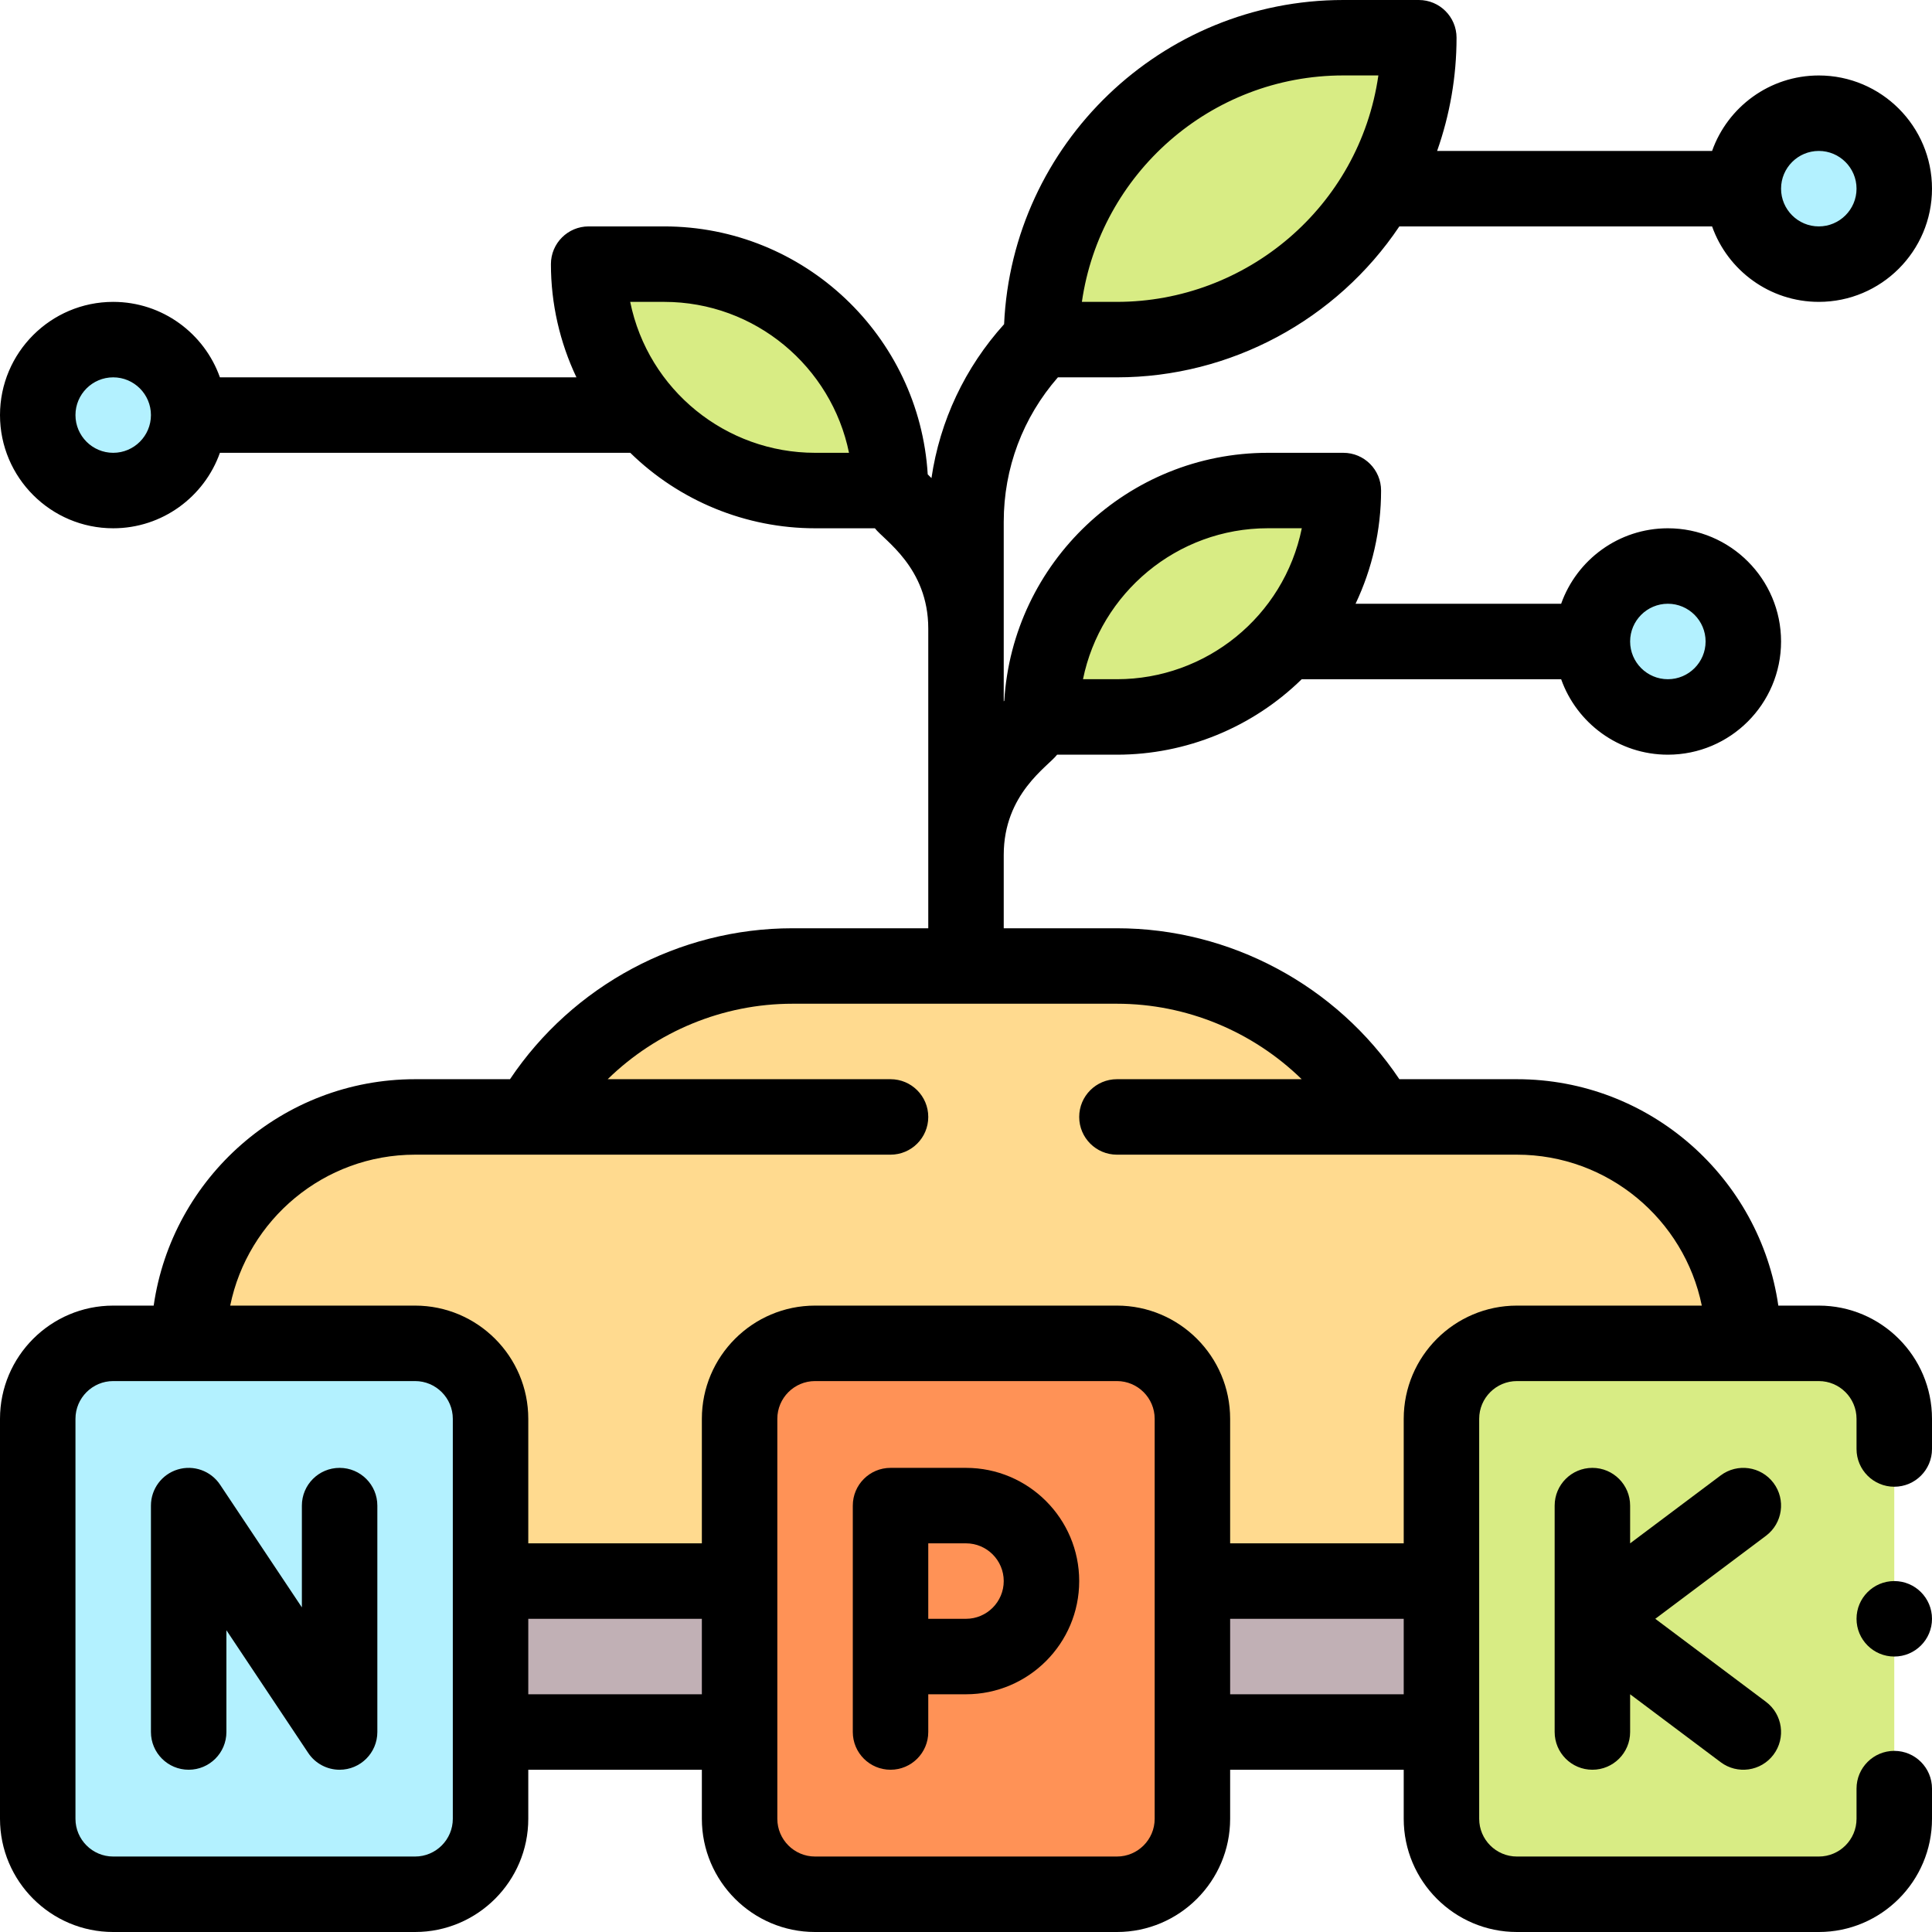
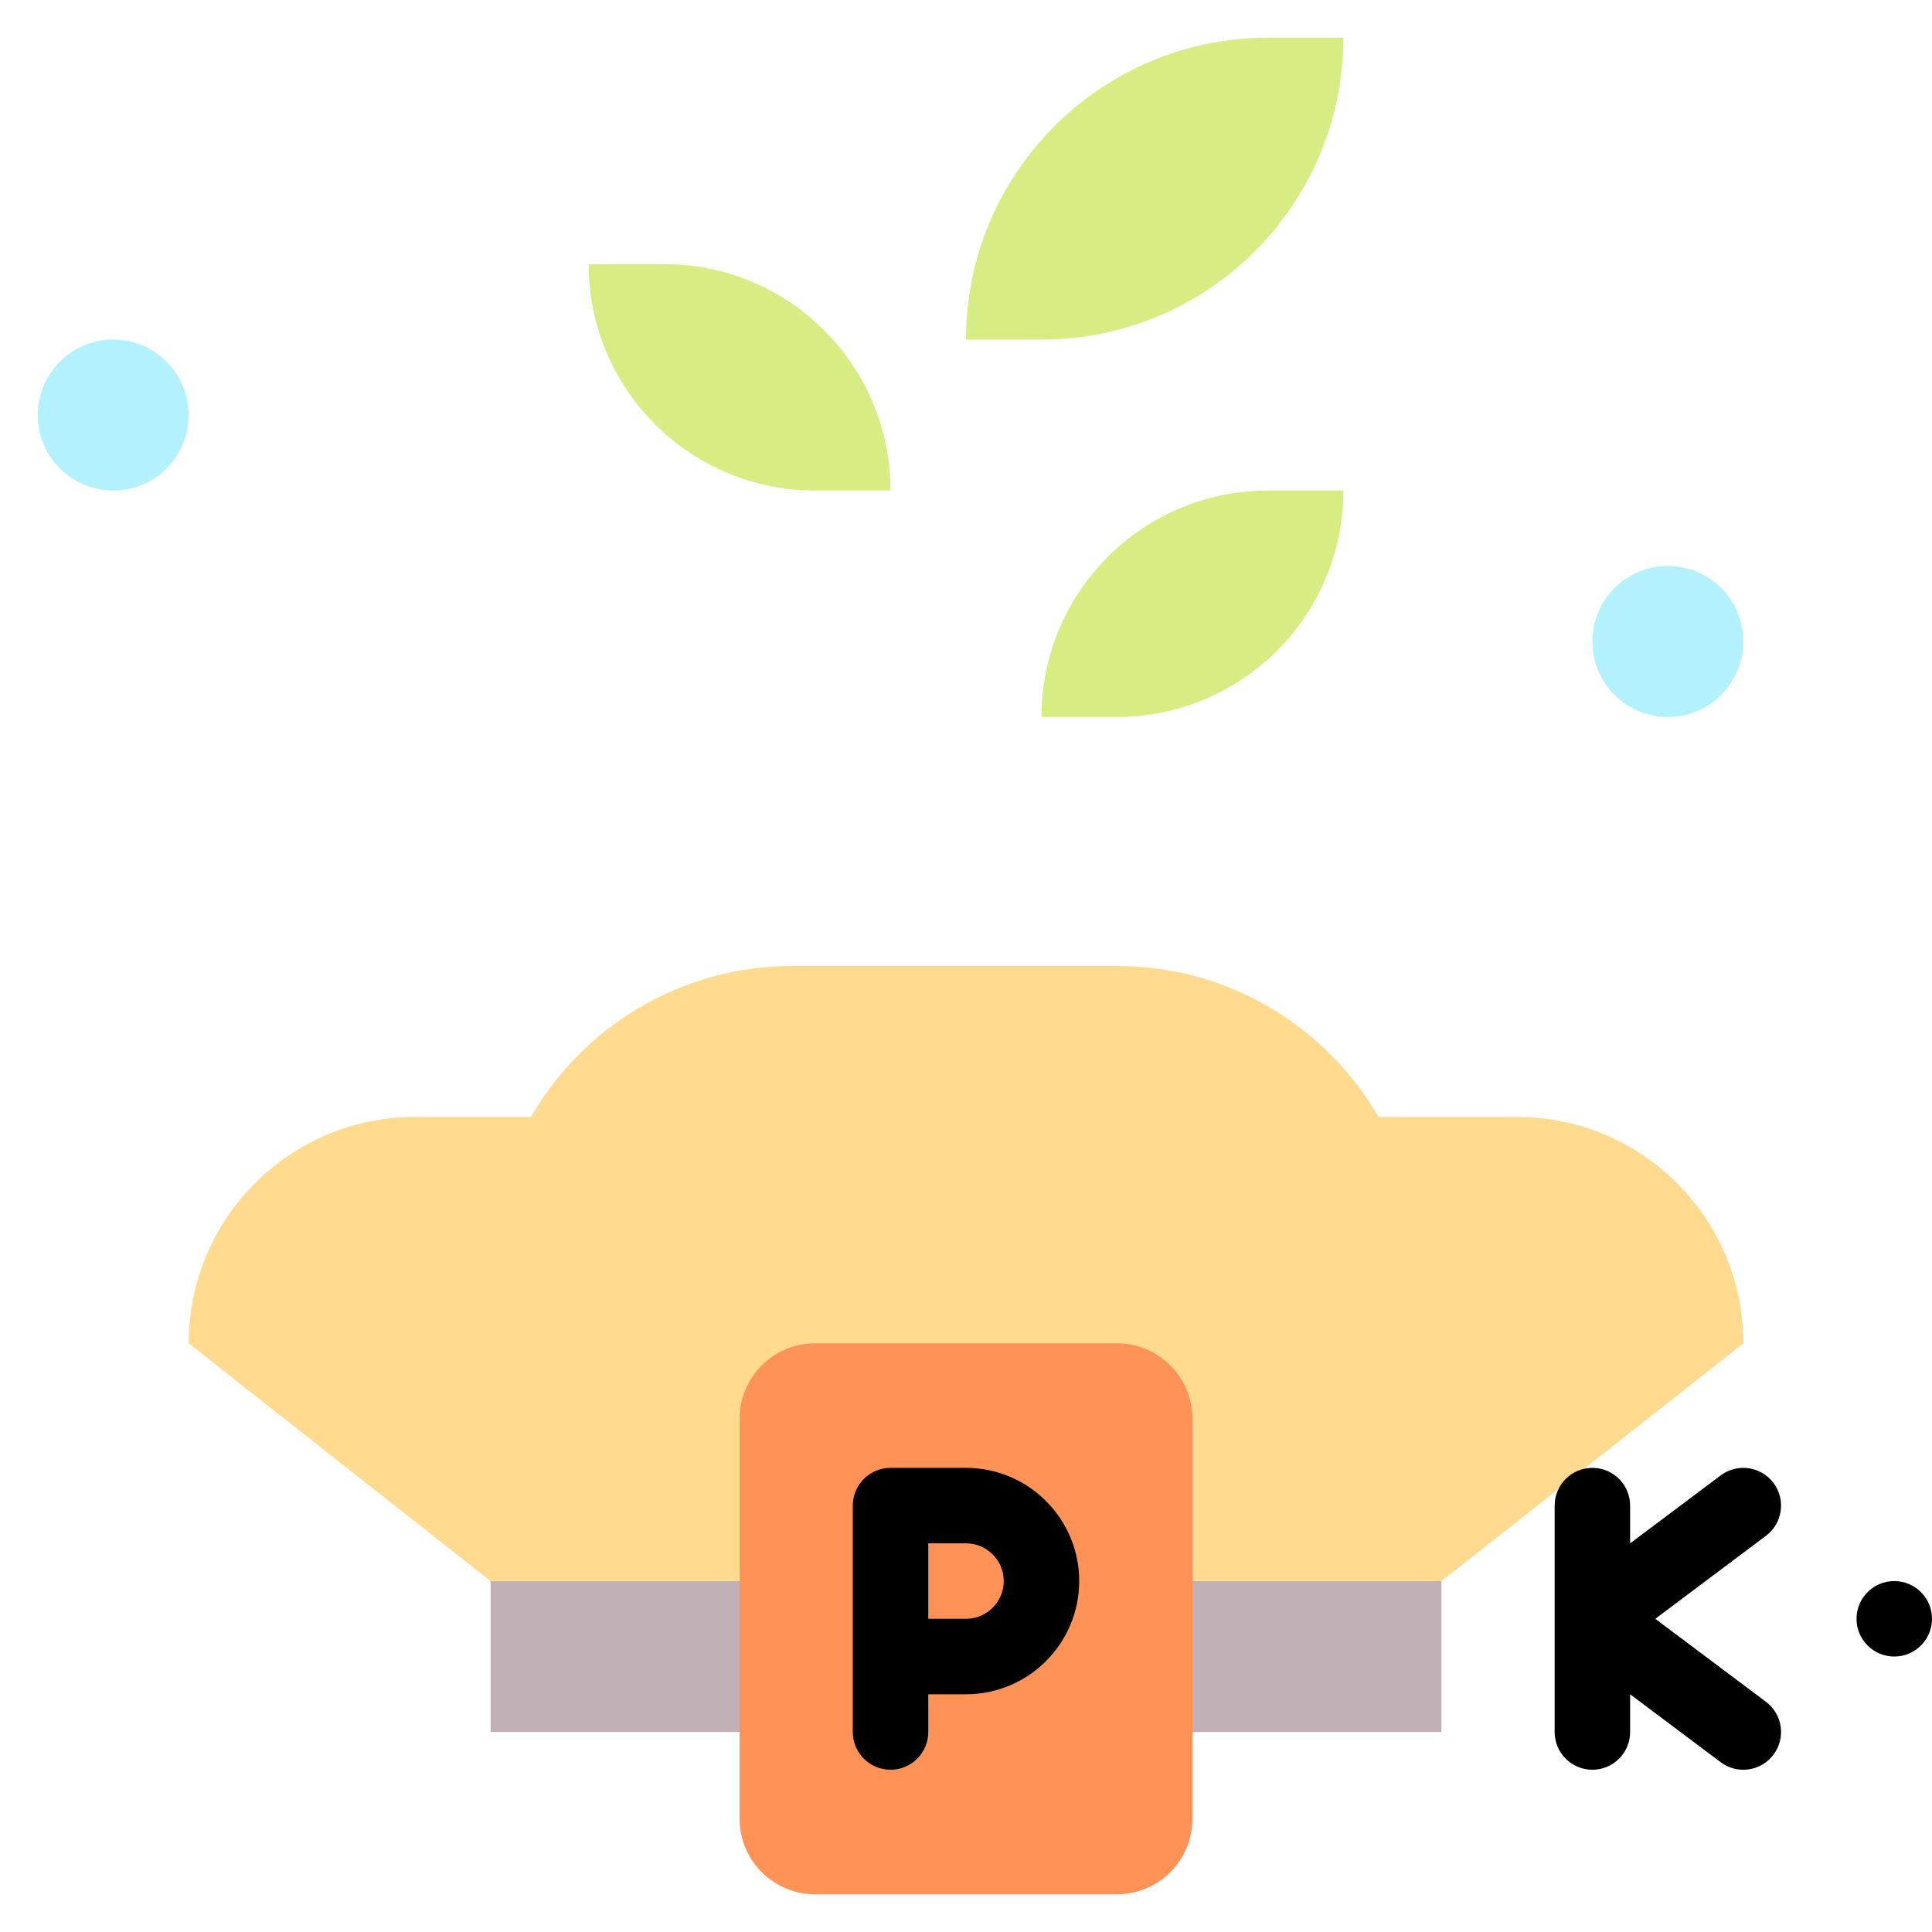
<svg xmlns="http://www.w3.org/2000/svg" id="Capa_1" height="512" viewBox="0 0 512 512" width="512">
  <g>
    <g>
      <path d="m130 419h252v40h-252z" fill="#c1b0b5" />
      <path d="m402 296h-36.7c-13.83-23.91-39.69-40-69.3-40-17.078 0-69.147 0-86 0-29.61 0-55.47 16.09-69.3 40h-30.7c-33.14 0-60 26.86-60 60l80 63h252l80-63c0-33.14-26.86-60-60-60z" fill="#ffda8f" />
-       <path d="m502 376v106c0 11.05-8.95 20-20 20h-80c-11.05 0-20-8.95-20-20 0-10.791 0-94.337 0-106 0-11.05 8.95-20 20-20h80c11.05 0 20 8.95 20 20z" fill="#d8ec84" />
-       <circle cx="482" cy="50" fill="#b3f1ff" r="20" />
      <circle cx="442" cy="170" fill="#b3f1ff" r="20" />
-       <path d="m356 10h20c0 44.183-35.824 80-80 80h-20c0-44.18 35.82-80 80-80z" fill="#d8ec84" />
+       <path d="m356 10c0 44.183-35.824 80-80 80h-20c0-44.18 35.82-80 80-80z" fill="#d8ec84" />
      <path d="m336 130h20c0 33.21-26.935 60-60 60h-20c0-33.14 26.86-60 60-60z" fill="#d8ec84" />
      <path d="m296 356h-80c-11.05 0-20 8.95-20 20v106c0 11.05 8.95 20 20 20h80c11.05 0 20-8.95 20-20 0-10.791 0-94.337 0-106 0-11.05-8.95-20-20-20z" fill="#ff9256" />
      <path d="m236 130h-20c-33.088 0-60-26.813-60-60h20c33.14 0 60 26.86 60 60z" fill="#d8ec84" />
      <g fill="#b3f1ff">
-         <path d="m130 482c0 11.05-8.95 20-20 20h-80c-11.05 0-20-8.95-20-20v-106c0-11.05 8.95-20 20-20h80c11.05 0 20 8.95 20 20z" />
        <circle cx="30" cy="110" r="20" />
      </g>
    </g>
    <g>
-       <path d="m90 389c-5.522 0-10 4.477-10 10v26.972l-21.68-32.519c-2.444-3.667-7.002-5.301-11.218-4.024-4.217 1.277-7.102 5.164-7.102 9.571v60c0 5.523 4.478 10 10 10s10-4.477 10-10v-26.972l21.68 32.519c1.89 2.834 5.04 4.454 8.321 4.454 5.519-.003 9.999-4.48 9.999-10.001v-60c0-5.523-4.478-10-10-10z" />
      <path d="m256 389h-20c-5.522 0-10 4.477-10 10v60c0 5.523 4.478 10 10 10s10-4.477 10-10v-10h10c16.542 0 30-13.458 30-30s-13.458-30-30-30zm0 40h-10v-20h10c5.514 0 10 4.486 10 10s-4.486 10-10 10z" />
      <path d="m470 393c-3.313-4.418-9.582-5.314-14-2l-24 18v-10c0-5.523-4.478-10-10-10s-10 4.477-10 10v60c0 5.523 4.478 10 10 10s10-4.477 10-10v-10l24 18c4.392 3.294 10.666 2.445 14-2 3.313-4.418 2.418-10.687-2-14l-29.333-22 29.333-22c4.418-3.313 5.313-9.582 2-14z" />
-       <path d="m280.355 100h15.645c30.053 0 58.209-15.186 74.841-40h82.879c4.128 11.639 15.243 20 28.28 20 16.542 0 30-13.458 30-30s-13.458-30-30-30c-13.036 0-24.152 8.361-28.28 20h-72.869c3.385-9.592 5.149-19.743 5.149-30 0-5.523-4.478-10-10-10h-20c-48.257 0-87.761 38.179-89.903 85.917-10.387 11.514-17.015 25.61-19.251 40.785l-.989-.989c-2.225-36.608-32.7-65.713-69.857-65.713h-20c-5.522 0-10 4.477-10 10 0 10.476 2.35 20.7 6.762 30h-94.482c-4.128-11.639-15.244-20-28.28-20-16.542 0-30 13.458-30 30s13.458 30 30 30c13.036 0 24.152-8.361 28.28-20h108.75c13.034 12.757 30.629 20 48.97 20h15.858c2.413 3.167 14.142 10.407 14.142 26.57v79.43h-36c-30.065 0-58.226 15.187-74.845 40h-25.155c-35.203 0-64.406 26.124-69.274 60h-10.726c-16.542 0-30 13.458-30 30v106c0 16.542 13.458 30 30 30h80c16.542 0 30-13.458 30-30v-13h46v13c0 16.542 13.458 30 30 30h80c16.542 0 30-13.458 30-30v-13h46v13c0 16.542 13.458 30 30 30h80c16.542 0 30-13.458 30-30v-8c0-5.523-4.478-10-10-10s-10 4.477-10 10v8c0 5.514-4.486 10-10 10h-80c-5.514 0-10-4.486-10-10v-106c0-5.514 4.486-10 10-10h80c5.514 0 10 4.486 10 10v8c0 5.523 4.478 10 10 10s10-4.477 10-10v-8c0-16.542-13.458-30-30-30h-10.726c-4.869-33.876-34.072-60-69.274-60h-31.155c-16.619-24.813-44.779-40-74.845-40h-30v-19.43c0-16.251 11.754-23.436 14.142-26.57h15.858c18.342 0 35.936-7.243 48.97-20h68.75c4.128 11.639 15.243 20 28.28 20 16.542 0 30-13.458 30-30s-13.458-30-30-30c-13.036 0-24.152 8.361-28.28 20h-54.482c4.412-9.3 6.762-19.524 6.762-30 0-5.523-4.478-10-10-10h-20c-37.157 0-67.632 29.105-69.856 65.714l-.144.143c0-23.275 0-11.023 0-47.578 0-14.225 5.078-27.665 14.355-38.279zm201.645-60c5.514 0 10 4.486 10 10s-4.486 10-10 10-10-4.486-10-10 4.486-10 10-10zm-126-20.01h9.284c-5.027 34.926-35.112 60.01-69.284 60.01h-9.288c4.867-33.878 34.085-60.01 69.288-60.01zm-326 100.01c-5.514 0-10-4.486-10-10s4.486-10 10-10 10 4.486 10 10-4.486 10-10 10zm186 0c-23.595 0-44.228-16.608-48.993-40h8.993c24.146 0 44.35 17.206 48.995 40zm-96 362c0 5.514-4.486 10-10 10h-80c-5.514 0-10-4.486-10-10v-106c0-5.514 4.486-10 10-10h80c5.514 0 10 4.486 10 10zm66-33h-46v-20h46zm120 33c0 5.514-4.486 10-10 10h-80c-5.514 0-10-4.486-10-10v-106c0-5.514 4.486-10 10-10h80c5.514 0 10 4.486 10 10zm66-33h-46v-20h46zm-76-183c18.477 0 36.025 7.382 48.958 20h-48.958c-5.522 0-10 4.477-10 10s4.478 10 10 10h106c24.146 0 44.348 17.205 48.994 40h-48.994c-16.542 0-30 13.458-30 30v33h-46v-33c0-16.542-13.458-30-30-30h-80c-16.542 0-30 13.458-30 30v33h-46v-33c0-16.542-13.458-30-30-30h-48.994c4.646-22.795 24.847-40 48.994-40h126c5.522 0 10-4.477 10-10s-4.478-10-10-10h-74.958c12.932-12.618 30.481-20 48.958-20zm146-106c5.514 0 10 4.486 10 10s-4.486 10-10 10-10-4.486-10-10 4.486-10 10-10zm-106-20.01h8.993c-4.783 23.477-25.479 40.01-48.993 40.01h-8.995c4.645-22.794 24.849-40.01 48.995-40.01z" />
      <circle cx="502" cy="429" r="10" />
    </g>
  </g>
</svg>